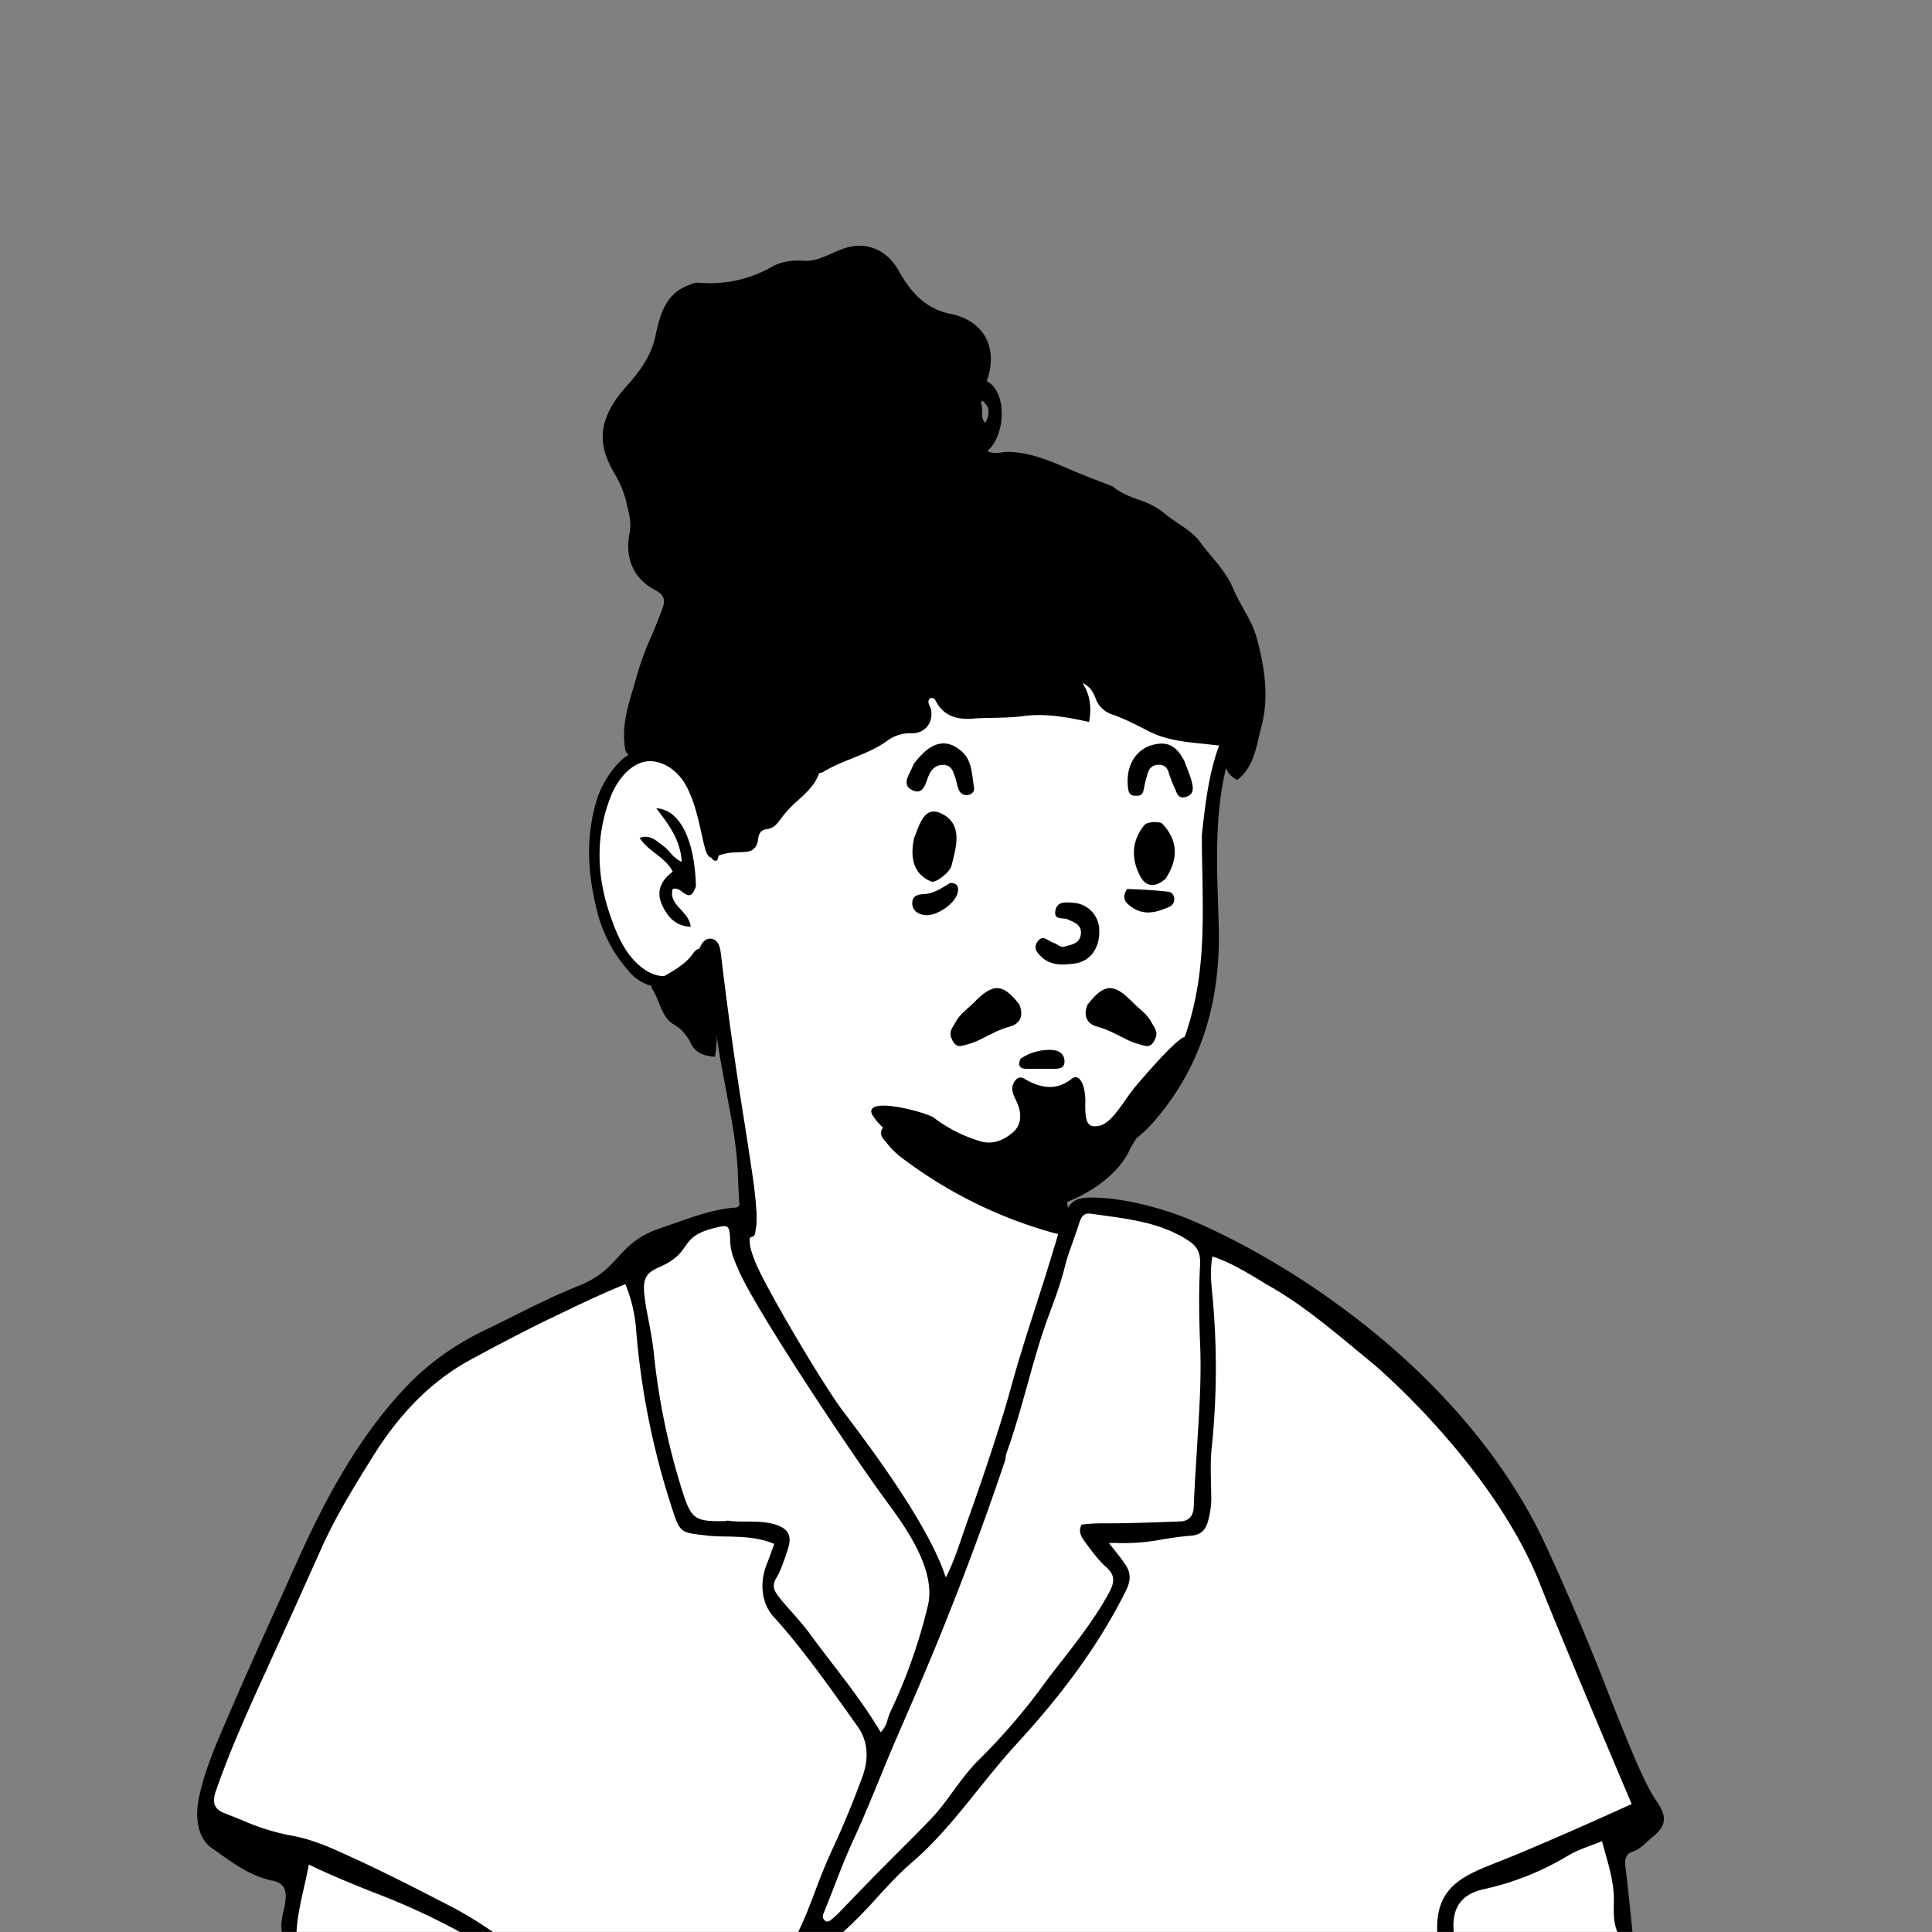
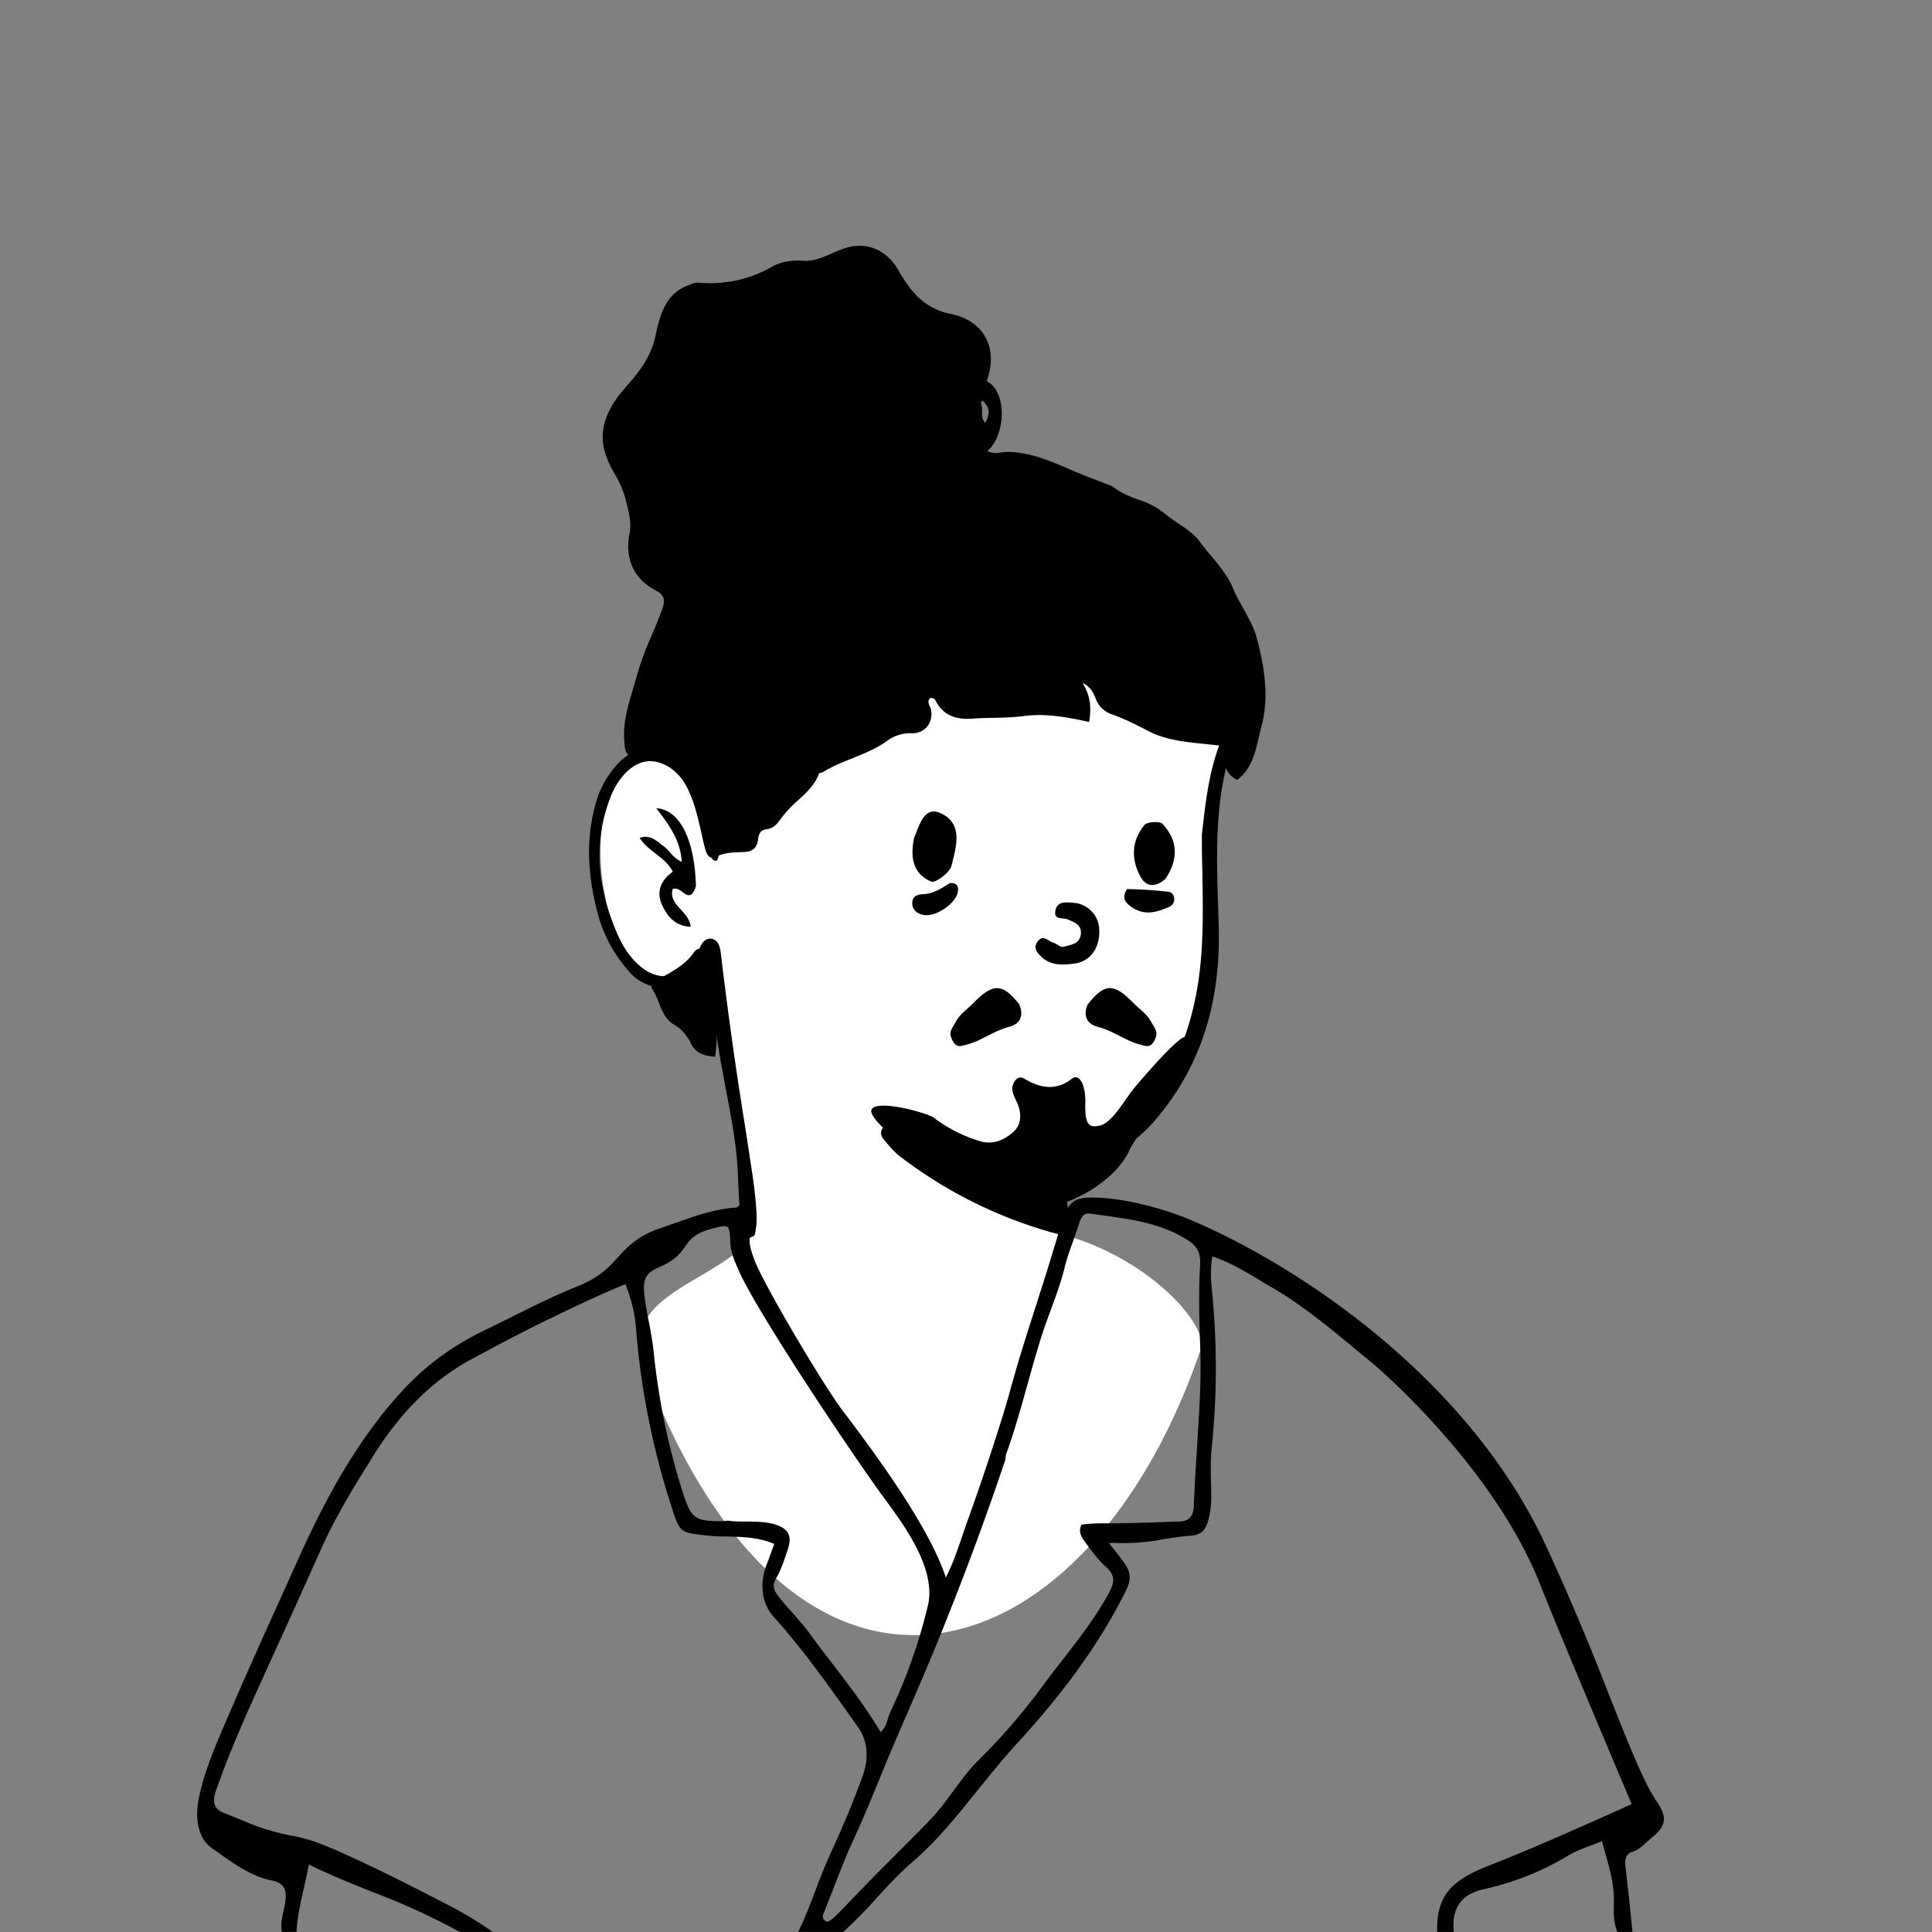
<svg xmlns="http://www.w3.org/2000/svg" viewBox="0 0 1744 1744" fill="none" shape-rendering="auto">
  <rect x="0" y="0" width="1744" height="1744" fill="#808080" stroke="none" />
  <mask id="viewboxMask">
    <rect width="1744" height="1744" rx="0" ry="0" x="0" y="0" fill="#fff" />
  </mask>
  <g mask="url(#viewboxMask)">
    <g transform="translate(531 487)">
-       <path d="M554 727.7c-99.2 297-363.8 388.6-503.7 19.8-19.3-50.7 31-69.5 66.2-91.9 24.1-15.3 36.8-28.5 35.3-42.2-7-64.4-36.9-243.8-36.9-243.8l-3-5.8s.7-1.6-2.2 1.2c-3 3-9.9 34.2-37 34.2-24.5 0-49.2-10.9-61-86.3C7.2 285.6 9.6 214 40 201c12.5-5.3 24-7.2 35.2-.8 11.3 6.4-13-22 112-126C268.4 6.4 396.7-3.5 448.5 8 500.3 19.5 552 44.8 574.9 98.5c27.8 65-25.9 114.3-14 262.5-2.2 53.6.8 171.2-146.6 210.6-28 7.5-19.3 48.4 22.7 58.4 67 21 117 72.3 117 97.9" fill="#fff" />
+       <path d="M554 727.7c-99.2 297-363.8 388.6-503.7 19.8-19.3-50.7 31-69.5 66.2-91.9 24.1-15.3 36.8-28.5 35.3-42.2-7-64.4-36.9-243.8-36.9-243.8s.7-1.6-2.2 1.2c-3 3-9.9 34.2-37 34.2-24.5 0-49.2-10.9-61-86.3C7.2 285.6 9.6 214 40 201c12.5-5.3 24-7.2 35.2-.8 11.3 6.4-13-22 112-126C268.4 6.4 396.7-3.5 448.5 8 500.3 19.5 552 44.8 574.9 98.5c27.8 65-25.9 114.3-14 262.5-2.2 53.6.8 171.2-146.6 210.6-28 7.5-19.3 48.4 22.7 58.4 67 21 117 72.3 117 97.9" fill="#fff" />
      <path fill-rule="evenodd" clip-rule="evenodd" d="m554 266.2.1-1.4c4.1-36.4 8.2-71.7 27.1-103.4 6.5 4.4 5.7 10 3.7 15.2-19.9 51.2-18 104.4-16.2 157.6l.4 14c2.1 66.4-14.5 126.8-58.7 177.5-15.4 17.6-35.8 29.8-56.5 40.3-21.4 11-25.9 20.1-19.2 43.6l.8 2.6c1.4 3.9 2.8 7.9-1 11.8-4.5 4.6-9.5 3.3-14.8 1.8l-.6-.1a406.4 406.4 0 0 1-137-68.3c-6-4.4-10.8-10.3-15.5-16.1l-.3-.4c-2.5-3-3-7.8.5-10.4 3.3-2.5 5.8-.5 8.7 1.8l1 .9a145.5 145.5 0 0 0 76.3 31.7c13.4 1.4 26.6.9 40 .4 7.4-.3 14.8-.6 22.3-.5 10.2 0 18.7-4.7 26.7-9.2l2.8-1.6c27.8-15.5 54.3-32.8 72.2-60.7 16.1-25 25.9-52.2 31.6-80.9 7.2-36.1 6.6-72.7 6-109.8-.3-12-.5-24.2-.5-36.4ZM50.6 190.8c21.9-1.7 34 11.2 44.3 26.3a140.4 140.4 0 0 1 22.4 61.5c.5 3.7 1 7.6-1.2 11.3-4.5.6-4.9-3-5-5.6-.5-20.7-9.7-38.7-18.9-56.1-6.6-12.5-16.2-24.6-31.4-27.6-17.2-3.5-33 12-40.8 32.2-14.5 37.6-12 74.6 1.4 111 5.8 15.9 13.1 32.1 27.8 43.2 14.8 11.3 32.7 9.3 43.6-5.7l2-2.5c2-2.6 4-5.1 5-8 2.1-5.8 5.4-11.2 11.3-10.4 6.8 1 8 8.3 8.7 14a3661 3661 0 0 0 22 156.7l5.9 38.8c2.6 17.1 5.6 41.7 3.6 52.1a28 28 0 0 0-.3 2.2c-.4 2.8-.6 5-4.2 5.5-4.9.8-7-2-7.7-6.4-2.3-17-3-23.6-4-49.6-.9-25.2-5.6-50-10.4-74.9l-5-27c-5.2-30.8-10.3-62-10.8-97l-2 3c-7.6 11.3-13.7 20.5-24.5 24a40.5 40.5 0 0 1-46.1-12.5 127.8 127.8 0 0 1-28.8-55.8c-8.4-34-9.9-67.1.9-100.6 5.2-16.1 23.7-44.7 42.2-42Zm34.6 127.5c4.4 3.2 8.4 6 12-5.4-1.1-42.2-14.7-69.2-35.8-70.3 11.2 14.6 22 28.8 23 48.5a32.3 32.3 0 0 1-10.7-8.8c-2-2.2-4-4.4-6.5-6l-3-2.4c-4.8-3.6-9.7-7.4-17.8-4.5 3.8 5.8 9 10 14.3 14 6 4.7 12 9.3 15.6 16.5-10.6 7.7-15.2 17.7-9.7 29.9 4.8 10.5 11.9 19.2 25.9 19.8-.6-6.3-4.7-10.9-8.8-15.4-5-5.4-9.7-10.6-7.5-18.6 3.2-1.5 6.2.7 9 2.7Z" fill="#000" />
    </g>
    <g transform="translate(178 1057)">
-       <path d="M1291.6 689H83.2l8.6-63.3S14.2 599.3 6.5 584c-7.8-15.3 84.1-214.2 96.7-245.6 12.7-31.5 77-142.8 115.1-164C260.7 150.6 400 87.5 408 81.1c26.1-21 82.7-42.8 82.7-42.8V69l171.4 281 10.3 37.8S776 107 785.7 50C793.9 2 905.5 60.2 905.5 60.2s114.1 70.6 143 93.3c58.4 46.2 140 138.6 180.7 239.2 23.2 57 72.5 168.2 80.6 181.3 8.1 13-27 36-27 36l8.8 79.1Z" fill="#fff" />
      <path fill-rule="evenodd" clip-rule="evenodd" d="M1044.5 160c-24.1-19.9-48.3-39.8-75-55.2-4-2.2-7.8-4.6-11.7-7-13.2-7.8-26.4-15.8-41.4-20.6-1.8 10.2-1.4 20-.5 29.6A699 699 0 0 1 916 248c-1.4 11.5-1.1 23.3-.8 35l.2 12.3c0 6.8-1 13.6-2.7 20-2.4 9.2-6.7 13.3-16 14-8.3.6-16.6 1.9-24.8 3.2a187.8 187.8 0 0 1-40.3 3.4c-2.8-.2-5.6-.1-7.3 0H823l3.5 4.4c3.2 4 7 8.7 10.4 13.6 5.5 7.7 6.7 14.4 1.5 24.9-26 52.4-61 97.3-98.6 138.3-12 13.1-23.4 27.2-34.7 41.2-18.7 23.3-37.4 46.6-59.8 65.8-11.3 9.7-21.5 20.8-31.8 32a403.9 403.9 0 0 1-31.7 32.1c-13.3.7-26.2.7-40.2.7 6.4-12.8 11.6-26.5 16.8-40.2a497 497 0 0 1 15-36.4 858.8 858.8 0 0 0 26.7-64.4c6-16 6.3-32.2-4.2-46.8l-11.4-16c-20.4-28.5-40.9-57-64.2-82.7-10.6-11.6-13-30-6.3-47 1.7-4.2 3.2-8.5 4.8-12.9l2.1-5.8c-14-6-28-6.3-42.1-6.7-6.7 0-13.3-.2-19.8-1l-1.4-.2c-21.6-2.4-22-2.5-29.6-26.2a699.8 699.8 0 0 1-31.6-157 134.6 134.6 0 0 0-9.9-43.4c-22.8 9.3-44.6 19.8-66.3 30.3l-1 .4c-24.7 12-49.2 24.9-73.5 38.1-36 19.8-64.1 49.8-87 86.6l-.5.8c-16.7 26.8-33.3 53.6-46.4 83L88 394.4l-13.3 29.3-10.5 23.1c-9.2 20.2-18.4 40.3-27 60.7a795.9 795.9 0 0 0-20.4 52.4c-4 11.7-.1 17 8.3 20l15 6a206 206 0 0 0 43.3 13.8c20 3.2 38 11.5 56 19.8l1.3.6 1.4.6c30.3 14 60 29.3 89.8 44.7a360.8 360.8 0 0 1 36.6 22.7c-9.6.8-19.2 1-28.8.3a620 620 0 0 0-80.9-37.3c-19.4-7.8-38.8-15.6-58-25a565 565 0 0 1-4.6 21.6C93 662 90 675.2 89.6 689H77c-2.2-7.2-.6-14 .9-20.8l1.2-5.5c2-11.3 1.2-19.7-11.4-22.1-18.5-3.7-34-14.8-49.6-25.9a1279 1279 0 0 0-5-3.5c-12-8.5-15.8-26.2-11.2-47 5.2-23.5 14.4-45 23.7-66.5l1.3-3c16.3-38 33.2-75.5 50.2-113l13.4-29.8c25.7-57.1 55.5-112 97.5-156.4 21-22.2 45-38.9 71.7-51.8 7.8-3.7 15.6-7.6 23.4-11.5 20-10 40-20 60.5-28.2 19.3-7.6 28-17 36.4-26.3 9-9.7 17.8-19.3 38.6-26.2l13.9-4.8c16.8-6 33.6-11.8 51.4-13.5h1c1.3-.1 2.6-.2 3.4-1l.3-.3c4-4 8.3-8 13-1.6a17.5 17.5 0 0 1 1 19.2c-7 10.8-3.2 21 .3 30.4l.3.9c8.4 22 60.2 109.5 78.7 134.6l6 7.9c21 28 72.4 96.4 87.9 143.7 6.2-12.1 10.6-25 14.9-37.7l5.2-15a2199 2199 0 0 0 29.2-86.7c3.7-11.5 7-23 10.2-34.7 2.7-9.4 5.3-18.8 8.2-28 4.3-14.2 8.8-28.2 13.3-42.2l9-28.2 5.9-19.2 6.5-21.5c8.3-25.8 10.4-30.5 34-29.7 29.2 1 63.6 11.3 83.6 19.7 96 40.4 248.5 140.6 319.7 290.2a2276 2276 0 0 1 59.5 140.3c17.5 44 31.2 78.6 42.6 95 9.6 14 8.5 22-4 32.1a92.1 92.1 0 0 0-4.7 4.1c-4 3.7-8 7.4-13.2 9-5.6 1.7-7.3 6.5-6.5 13a2842 2842 0 0 1 6.5 60.4c-4.1 1-8 1-13.3.1-4-9.2-3.8-18-3.6-26.5v-1c.5-15.5-3.5-29.7-7.7-44.6l-3-10.9c-3.3 1.4-6.6 2.7-10 3.9-7 2.6-13.7 5.1-20 8.8a252.2 252.2 0 0 1-76 30.5c-20.9 4.4-30.5 17.1-27.6 40.8-5 .1-10.1-.3-15.1-1.2-2-41.7 23.2-51.6 55.8-64.4l11.7-4.7c47.4-19.5 108-47.2 108-47.2s-61.1-143.9-82.6-198.2c-42-106.6-147.6-196.7-151.1-199.5l-16.7-13.7ZM729.3 261.3a2651.4 2651.4 0 0 1-51.6 140.5c-14 35.6-29.2 70.6-44.4 105.5l-1.5 3.6c-5.5 12.4-10.6 25-15.7 37.5-7.5 18.2-15 36.5-23.2 54.3-6.7 14.4-12.5 29.3-18.3 44.3l-8 20.4-.5 1.2c-1.2 2.7-2.4 5.4.4 8 2.1 2 4.4.5 6.2-1 2.4-2 4.8-4.1 7-6.4l13-13.5 18.4-19 19.5-19.6c10.6-10.6 21.2-21.1 31.6-32 7.5-7.8 14-16.7 20.5-25.6 7-9.5 14-19 22-27a560 560 0 0 0 58.8-68c6.2-8.5 12.7-16.8 19.2-25.1 14.3-18.5 28.6-37 40.1-58.1 5.2-9.5 6.4-16.1-2.4-23.8-6.7-6-12.3-13.6-17.8-21l-.7-1-.4-.5c-3-4.2-6.6-9-3.2-15.7 7.4-1 14.9-1.3 22.4-1.2 21 0 42-.8 63-1.6l3.7-.1c7.2-.3 11.9-4.4 12.2-13.4a1433.4 1433.4 0 0 1 1.8-34.5l1.5-25c1.8-28.5 3.6-57 2.5-85.5-1-24.3-1.4-48.7-.1-73 .7-12-3.3-17.6-11.7-22.9-23.6-14.8-49.5-18.3-75.4-21.9l-11.6-1.6c-6.6-1-8.8 3.4-10.5 8.8-1.6 5.2-3.5 10.4-5.3 15.6-2.8 7.7-5.6 15.5-7.6 23.6-3.3 13.4-8 26.2-12.7 39-2.8 7.6-5.6 15.3-8.1 23-4.6 14.4-8.7 29-12.8 43.8-5.9 21-11.8 42.5-19.6 63.9a28 28 0 0 1-.7 5Zm-240.7-172 .5 1.2C505.6 127.3 585.3 247.1 617 291l4.5 6.2c16.5 22.3 46.3 62.7 38 95.6a486 486 0 0 1-34 96c-.9 1.9-1.5 4-2.2 6.1a23.7 23.7 0 0 1-6.3 11.8c-13-22-28.3-42-43.6-61.9-6.9-9-13.8-18-20.5-27.2-4.8-6.6-10.2-12.6-15.5-18.7-4.5-5-9-10-13.1-15.4-5.1-6.6-4.6-10.9-1.4-16.3 3.5-5.9 5.7-12.4 8-18.9l1.8-5.4c4.7-13 1.5-19.8-10.8-23.7-8.5-2.6-17.2-2.7-25.9-2.7-5.6 0-11.2 0-16.7-.8-.6 0-1.3 0-2 .2l-1.4.2c-27.8.5-30.2-2-39.1-30.8A625.2 625.2 0 0 1 412 162.6c-1-8.8-2.6-17.4-4.2-26-1.5-7.6-3-15.1-3.9-22.8-2-15.8.5-21.5 13.3-27 14.6-6.3 19.1-12.7 23.2-18.5 4.6-6.5 8.7-12.3 25.8-16.6h.2c13.3-3.4 14.2-3.7 14.8 12.4.3 9.3 4 17.5 7.4 25.1Z" fill="#000" />
    </g>
    <g transform="translate(266 207)">
      <g fill="#000">
        <path fill-rule="evenodd" clip-rule="evenodd" d="M761.5 244c-8-3-16.2-6-23.2-12a1333.5 1333.5 0 0 1-21.2-8.2c-6-2.3-12-4.8-18-7.4-17.7-7.6-35.3-15.1-55.2-15.5-1.9 0-3.8.2-5.8.5-4.2.6-8.5 1.2-12.8-1.3 16.8-14.3 18-53.8-.6-63 10.7-29.5-2-54.6-32.8-60.8-23.2-4.7-36.2-20.3-46.6-38.8-10.6-19-29.3-27.2-49.7-20.1-3.5 1.2-7 2.7-10.5 4.3-8.4 3.7-17 7.4-25.9 6.7-10.4-.7-19.7.7-28 5.2A112.4 112.4 0 0 1 365 48.2c-3.2-.4-6.1.9-9 2.1l-2 .8c-20 8-24.5 27.7-28.2 44.5l-.2 1c-4.3 19.1-14.7 32.3-26.8 45.9-14.6 16.5-25 35.4-19 58A95 95 0 0 0 289 221a90 90 0 0 1 10.2 24.5l1.2 5.2c1.9 7.8 3.6 15.2 1.9 23.6-4.5 22.5 3.6 41.4 23.7 51.7 10.2 5.2 7.6 12 5.2 18.4l-.7 1.8c-2.6 7.2-5.6 14.2-8.6 21.3a257 257 0 0 0-12.8 34.7l-3.9 13.5c-4.4 14.6-8.8 29.4-7.7 45.8.8 12.6 2 14.7 14.2 14a39 39 0 0 1 36.6 18.5c10.9 15.6 14.8 33.2 18.8 50.7 1 4.6 2 9.2 3.2 13.7 1.5 6 4.4 11 9.7 8.2 7-3.7 14-4 21-4.3l6.2-.3c6.4-.5 10.1-4.2 11-10.5.5-5 1.8-9.2 7.8-10 6.6-.7 9.8-5.2 13.2-9.9a105.5 105.5 0 0 1 15-16c7.7-7 15.4-14 19.1-24.3.2-.4 1-.6 1.7-.7.7-.2 1.4-.3 1.8-.6 8.4-5.2 17.5-8.9 26.7-12.5 11-4.5 22-8.9 31.7-16 6.3-4.6 14-6.9 21.7-6.6 11.8.4 19.9-9.5 17.5-21.4-.2-1-.7-2-1.1-3-1.1-2.4-2.2-4.8.5-7.5l2.4.3a4 4 0 0 1 2 1.5c7 14.4 19.3 18 33.9 16.9 6.2-.5 12.5-.6 18.7-.7 9-.2 18-.4 27-1.6 20-2.7 39.7 1 59.3 5.3 2.2-12 1.5-23.5-5.9-35.2 7.3 3.5 9.8 8.9 11.7 13.7a23.4 23.4 0 0 0 14.7 14.6c11.5 4 22.2 9.5 33 15.1 15.4 8 32.4 9.8 49.6 11.5l14.6 1.6c1.3 3.1 2 6.6 2.9 10 1.8 8.3 3.7 16.6 13.2 21 13-10 16.3-25 19.5-38.8l2.2-9c7-25.8 3.2-53.2-4-79.7-2.6-10-7.5-18.7-12.4-27.4-3.3-6-6.7-12-9.3-18.4-4.5-10.7-12-19.8-19.5-28.8a242 242 0 0 1-10.4-13c-4.7-6.5-12.2-11.6-19.8-16.7-4.6-3.1-9.2-6.3-13.3-9.8a70.3 70.3 0 0 0-22.4-11.4Zm-141-79.8c0-2 0-3.7-.4-5.4l-.4-1.7c-.2-.6-.3-.8-.2-1 .4-.5.8-1 1.4-1.4 6.4 5.4 7.2 11.7 2.4 20.1-3-3.5-2.9-7.2-2.8-10.6Z" />
        <path d="M356.3 732c-4-5.9-7.3-10.4-13.4-13.8-12.2-6.8-13-21.8-20.2-32.5-2-2.9 1.1-6 4.5-8 12-7 24.7-12.7 33.2-25 4.5-6.4 13-3.3 14.9 5.3 2 10 3.3 20.1 3.8 30.3.7 19.3 3.8 38.6.3 58.7-10.2-1-18.9-3.3-23-15Z" />
      </g>
    </g>
    <g transform="translate(791 871)">
-       <path d="M130.4 84.6a46.5 46.5 0 0 1 28.5-7.8c6.2.5 10.7 3.5 11 9.9.3 7.4-5.7 7-10.8 7.1h-24c-5.5-.3-7.8-3-4.7-9.2Z" fill="#000" />
-     </g>
+       </g>
    <g transform="translate(653 805)">
      <g fill="#000">
        <path d="M303.2 282.3c-80.1 2-172.3-72.2-169.7-84.8 2.3-11.3 50.5 2 56.4 6.4a130 130 0 0 0 43.1 21.6c10.5 2.7 20-1.2 28.2-8.2 5.7-4.8 10.1-14 3.3-28.3-2.3-4.8-5.1-10-3-15.2 2.2-5.3 5.7-7.7 10.3-5 15.2 9.1 29.2 10.6 42.6 0 7-5.5 12.7 5.9 12.3 21.5-.5 19.5 2.8 23.2 13.4 20.7 11.4-2.8 22.7-24.6 32-35.4 108.1-126.5-4 54.2-4.8 56-11.3 27-45.5 45.5-64.1 50.7Z" />
        <path d="M329 101.5c15-19 23.4-19.3 40.8-1.4 5.8 6 12.6 9.8 17 18.4 1.9 3.8 5.4 7.2 3.7 12.4-1.8 5.4-4.7 9.3-9.5 8.2-5.1-1-10.2-2.7-15-4.8-9.4-4.5-18.6-10-28.4-12.5-9.8-2.5-13.1-10.4-8.7-20.3ZM267 101.5c-15-19-23.5-19.3-41-1.4-5.7 6-12.5 9.8-16.9 18.4-1.9 3.8-5.4 7.2-3.7 12.4 1.8 5.4 4.7 9.3 9.5 8.2 5.1-1 10.2-2.7 15-4.8 9.4-4.5 18.6-10 28.4-12.5 9.8-2.5 13.1-10.4 8.7-20.3Z" />
      </g>
    </g>
    <g transform="translate(901 668)">
      <path d="M41.2 197.6c-5.4-4.8-10.2-9.4-5.5-15.8 5-6.7 9.8.1 14.7 1.4 3.2.9 5.6 4.4 9.3 3.3 6.5-1.8 14-2.5 15-11.4.8-8.5-6-10.5-11.7-13.1-4.4-2-13 1-11.3-8 1.5-8.3 9.1-7.7 15.6-7.1a25 25 0 0 1 24 25c.5 16.2-8.4 28.5-23.3 30-8.7 1-18 2-26.8-4.3Z" fill="#000" />
    </g>
    <g transform="translate(610 680)">
      <path d="M407.4 122.5c13 .3 25.4 1.1 37.6 2.5 3 .4 5 3.3 5 6.7 0 3.3-1.7 5.6-4.7 7-11.2 4.8-22 8.2-33.7.2-6.5-4.5-9-8.7-4.2-16.4ZM247.6 117c7 0 7.8 3.8 7 8.5-2 10.2-20 22.4-30.4 20.5-5.9-1-10.5-4-10.7-10.5-.2-6.7 4.8-8.2 10.3-8.4 9-.3 15.8-5.2 23.8-10ZM215.1 76.6c5-12 9-29.4 24.1-22.5 20.7 9.4 13.9 30.7 9.7 47.4-1.6 6.3-14.5 15.9-18.3 14.3-16.3-6.8-19.2-21.7-15.5-39.2ZM442 113.4c-8.6 7.5-17 7.6-22.2-1.5-9-16-8.6-32.8 3.3-47.2 2.5-3 13.8-3.6 16.3-1 14 15 14.6 31.8 2.6 49.7Z" fill="#000" />
    </g>
    <g transform="translate(610 680)" />
    <g transform="translate(774 657)">
-       <path d="M295 29.6c2.6 7.3 5.5 13.5 7 20 1.2 4.9 1.7 10.4-5 12.6-7.6 2.6-8.6-3.4-10.6-7.8a120 120 0 0 1-5.5-14.2c-1.5-4.9-4.3-7-9.4-6.8-5 .1-8 3-9.3 7.2-1.7 5.3-3 10.7-4 16.1-1 4.5-4.2 4.8-7.8 4.6-3.6-.1-5.3-2-5.9-5.5-3.2-20.1 6.1-38.2 25.9-41.2 12.2-2 19 4.5 24.5 15ZM50.6 33C65.7 12.5 80 8.5 94.6 21.7c9.1 8.3 8.7 21.2 10.7 32.6.5 3-2 5.7-5.3 6.3-3.5.7-7-1.2-8.4-4.4-1.7-4-2.2-8.3-3.6-12.2-1.7-4.8-3.2-10-9.7-10.5-6.4-.5-10.6 3-13.2 8-3.6 7.2-4.8 20-15.7 14.7-10.4-5-1.9-14.7 1.2-23.2Z" fill="#000" />
-     </g>
+       </g>
    <g transform="translate(0 559)" />
  </g>
</svg>